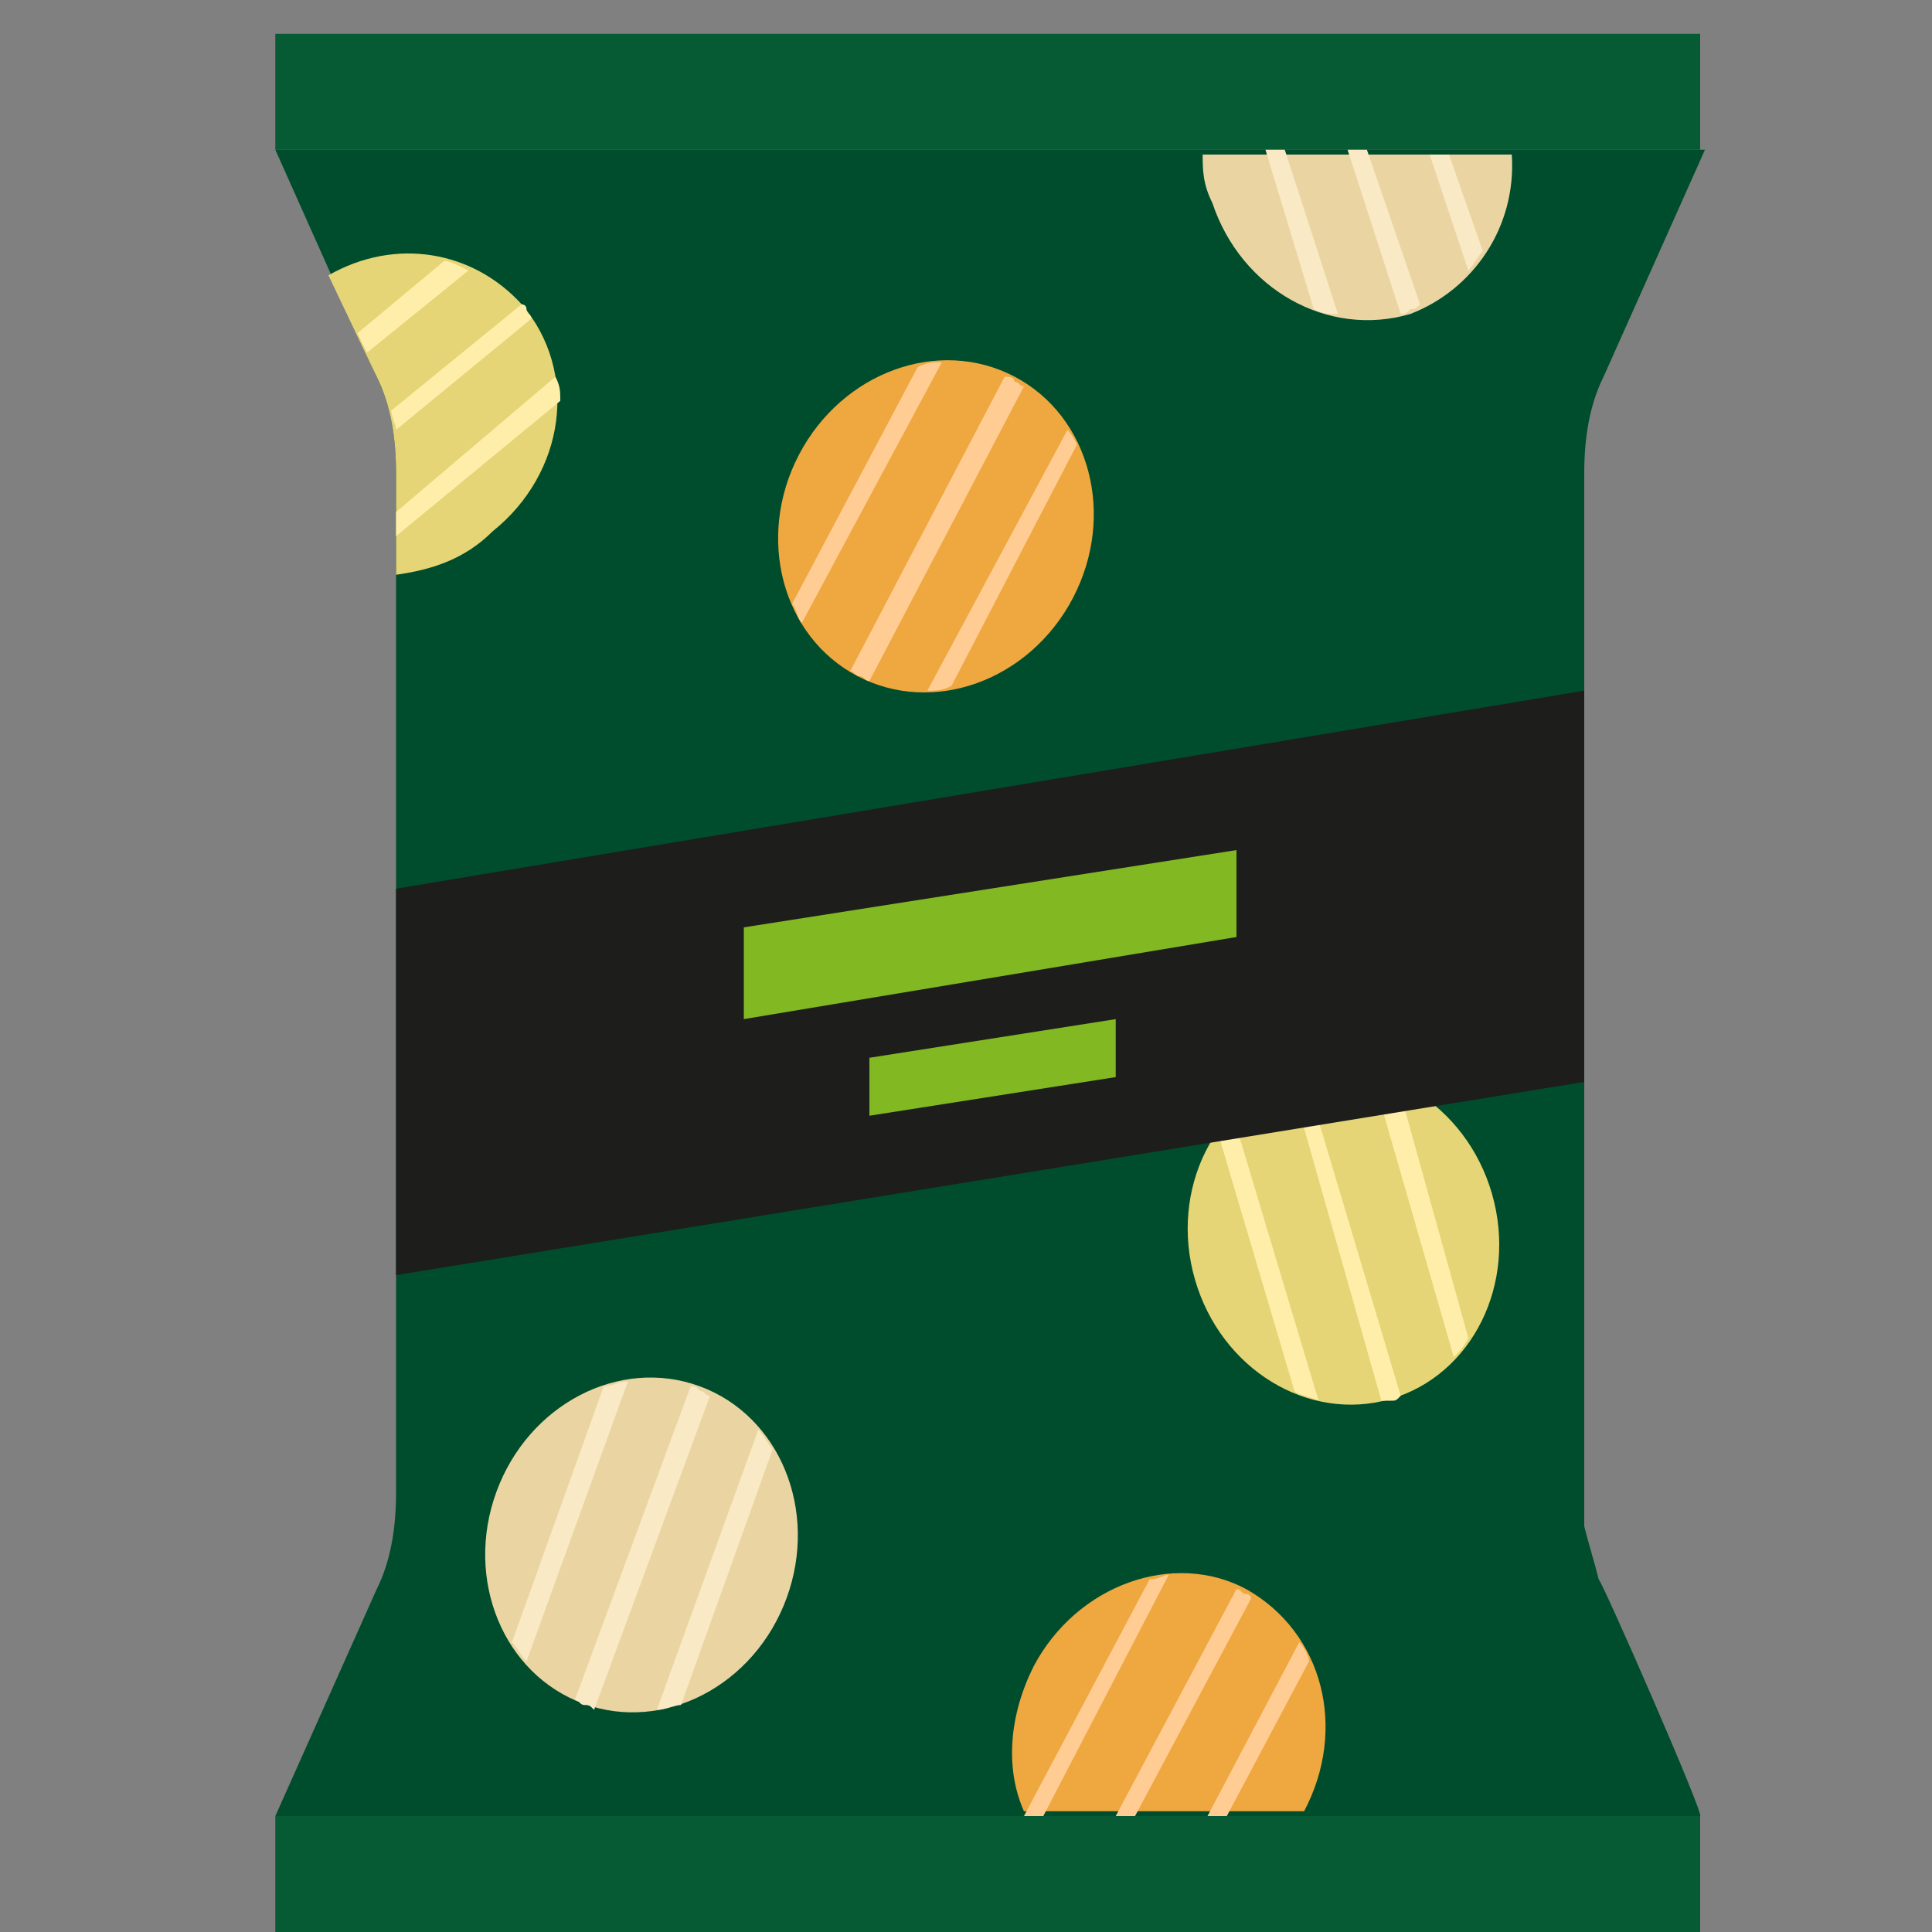
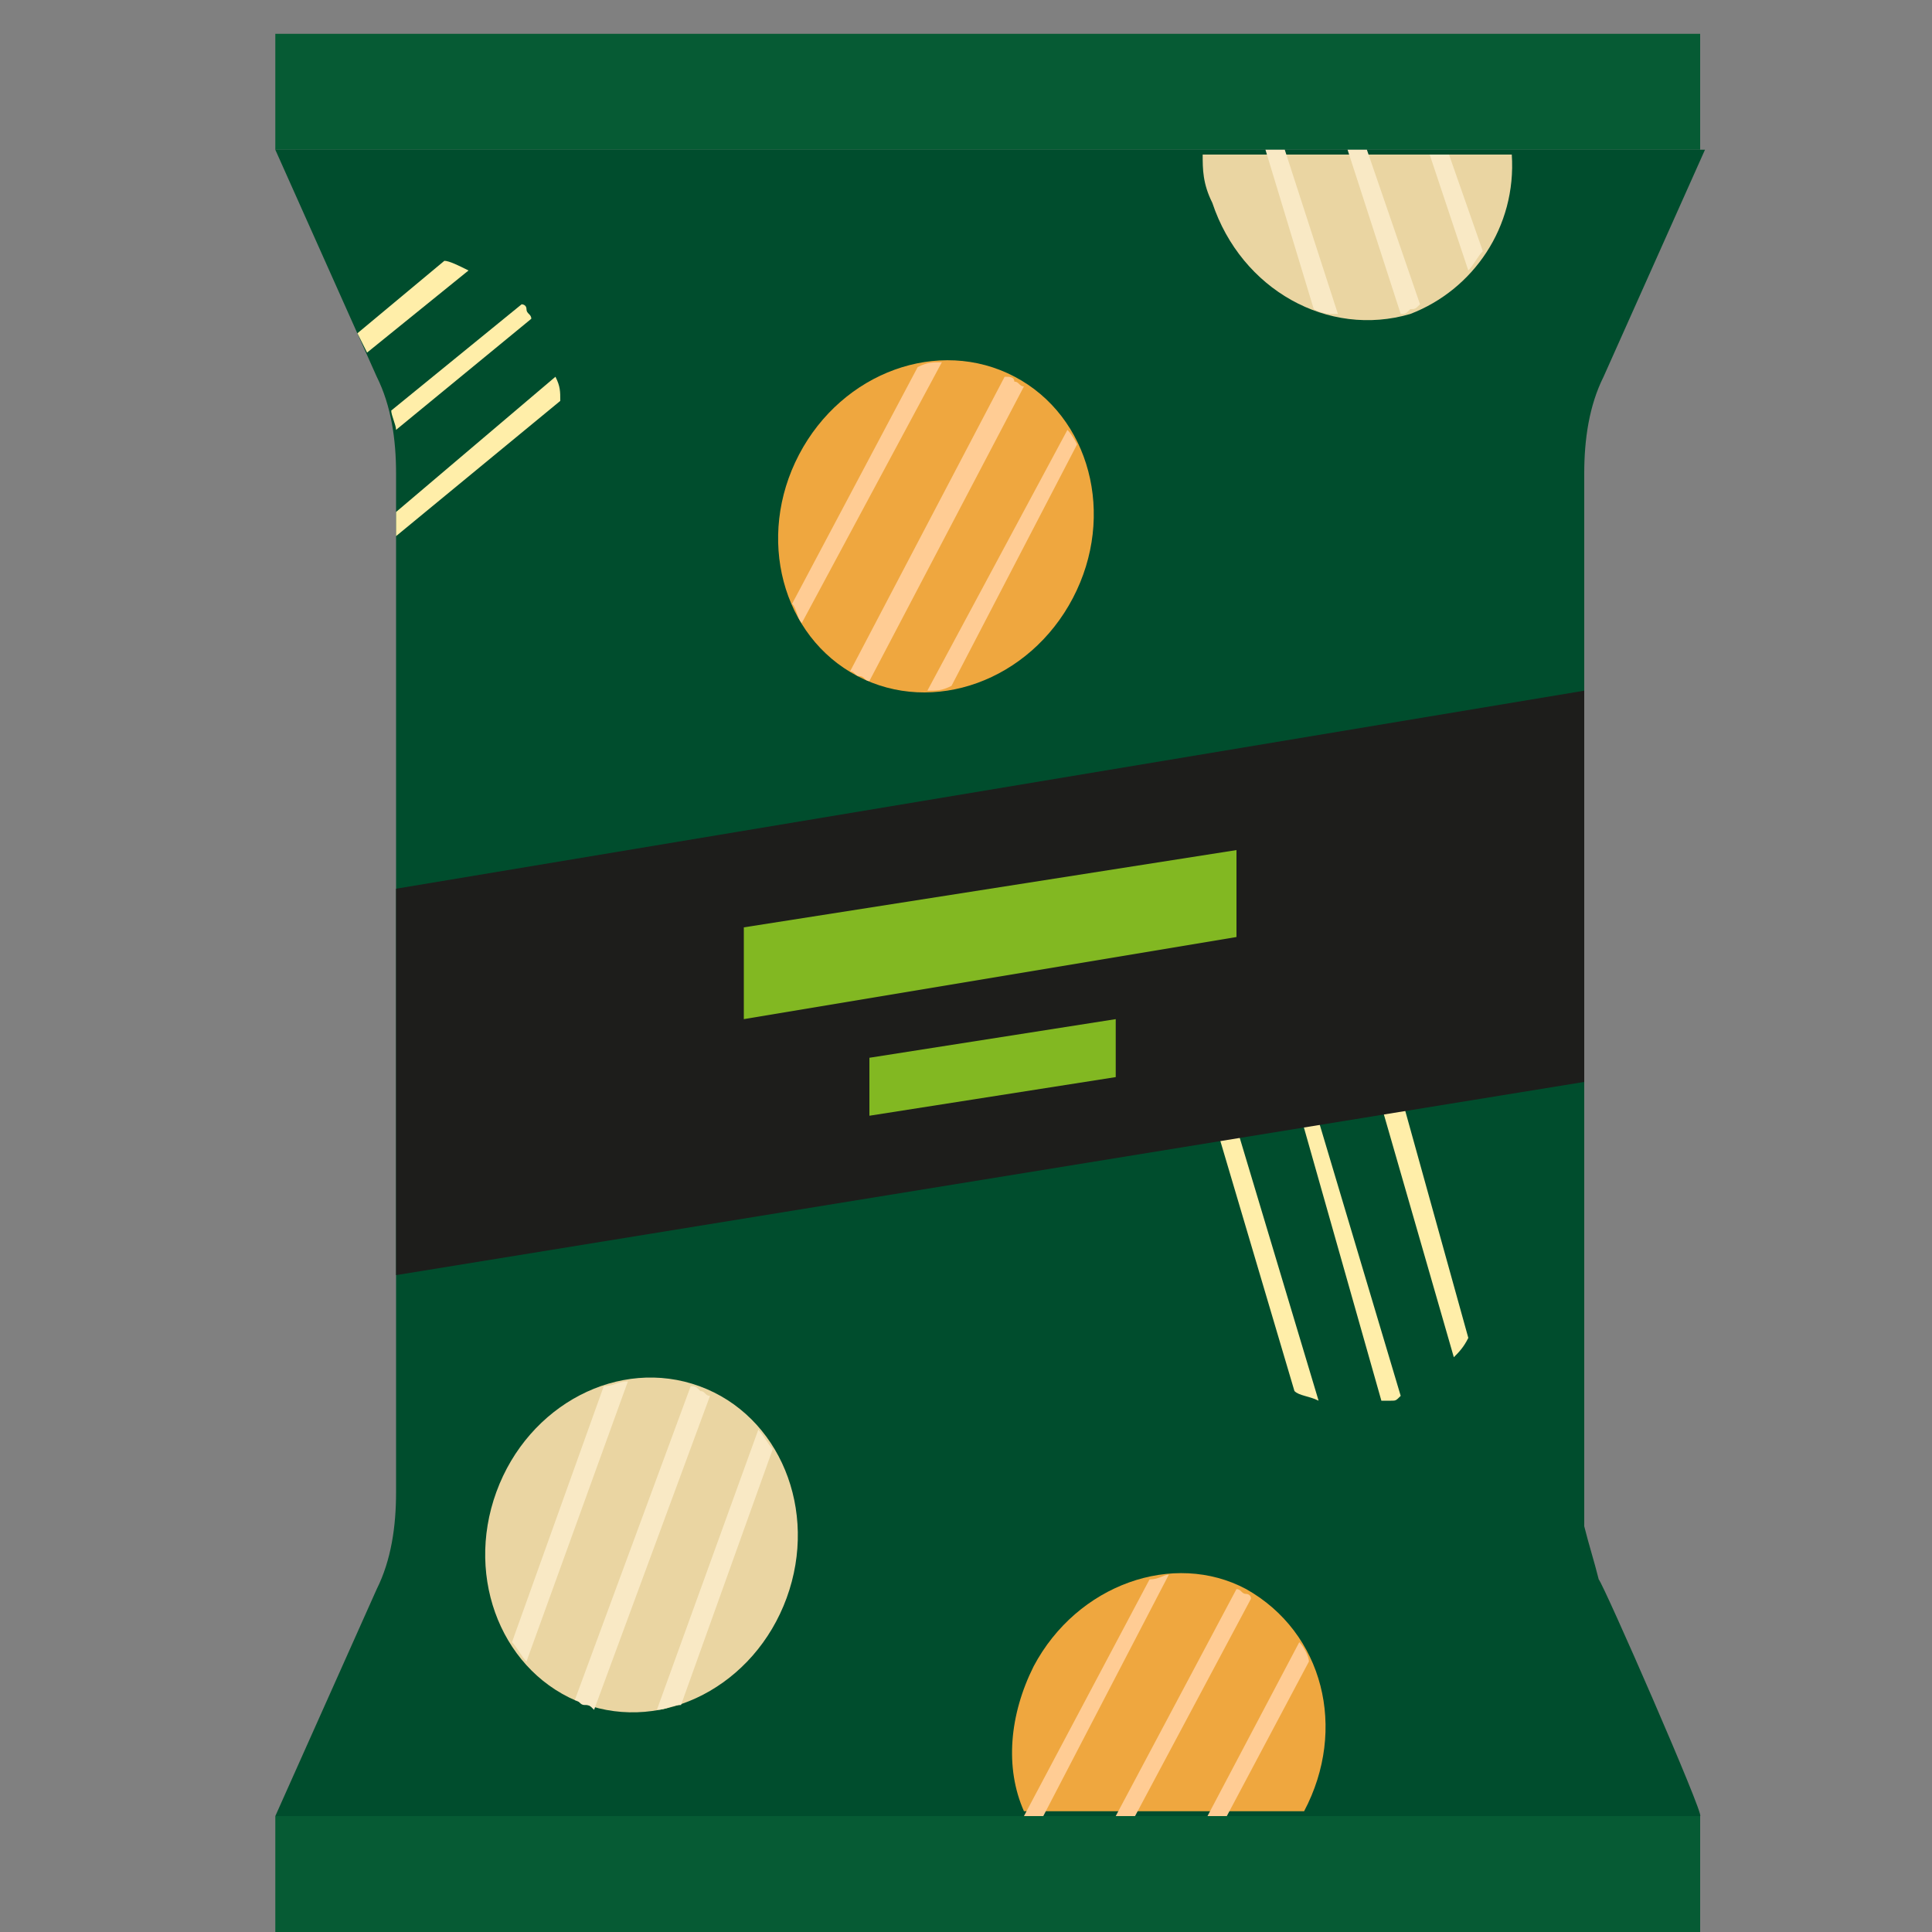
<svg xmlns="http://www.w3.org/2000/svg" version="1.1" x="0px" y="0px" width="40px" height="40px" viewBox="0 0 40 40" enable-background="new 0 0 40 40" xml:space="preserve">
  <rect x="0" y="0" width="40" height="40" fill="#808080" stroke="none" />
  <g id="template_app">
</g>
  <g id="icones">
    <g>
      <rect x="5.7" y="0.7" fill="#065B34" width="29.5" height="2.4" />
      <rect x="5.7" y="37.6" fill="#065B34" width="29.5" height="2.4" />
      <path fill="#004D2D" d="M33.1,32.7c-0.1-0.4-0.2-0.7-0.3-1.1c0,0,0-0.1,0-0.1c0-0.1,0-0.2,0-0.3c0-0.1,0-0.2,0-0.2V9.8    c0-0.7,0.1-1.4,0.4-2l2.1-4.7H5.7l2.1,4.7c0.3,0.6,0.4,1.3,0.4,2v21.1c0,0.7-0.1,1.4-0.4,2l-2.1,4.7h29.5    C35.3,37.6,33.2,32.8,33.1,32.7z" />
      <g>
        <ellipse transform="matrix(0.343 -0.939 0.939 0.343 -21.328 33.499)" fill="#EAD5A2" cx="13.3" cy="32" rx="3.5" ry="3.2" />
        <path fill="#F9E9C5" d="M15.7,29.6l-2.1,5.8c0.2,0,0.3-0.1,0.5-0.1L16,30C15.9,29.9,15.8,29.7,15.7,29.6z M14.3,28.7l-2.4,6.5     c0.1,0,0.1,0.1,0.2,0.1c0.1,0,0.1,0,0.2,0.1l2.4-6.5c-0.1,0-0.1-0.1-0.2-0.1C14.4,28.7,14.4,28.7,14.3,28.7z M10.6,34     c0.1,0.1,0.2,0.3,0.3,0.4l2.1-5.8c-0.2,0-0.3,0.1-0.5,0.1L10.6,34z" />
      </g>
      <g>
-         <ellipse transform="matrix(0.961 -0.277 0.277 0.961 -5.992 8.702)" fill="#E5D576" cx="27.8" cy="25.6" rx="3.2" ry="3.5" />
        <path fill="#FFEEA9" d="M28.4,22.2l1.7,5.9c0.1-0.1,0.2-0.2,0.3-0.4l-1.5-5.4C28.7,22.3,28.5,22.2,28.4,22.2z M26.7,22.3l1.9,6.7     c0.1,0,0.1,0,0.2,0c0.1,0,0.1,0,0.2-0.1L27,22.2c-0.1,0-0.1,0-0.2,0C26.8,22.2,26.7,22.3,26.7,22.3z M26.8,28.8     c0.1,0.1,0.3,0.1,0.5,0.2L25.5,23c-0.1,0.1-0.2,0.2-0.3,0.4L26.8,28.8z" />
      </g>
      <g>
        <ellipse transform="matrix(0.464 -0.886 0.886 0.464 0.719 23.028)" fill="#EFA73F" cx="19.4" cy="10.9" rx="3.5" ry="3.2" />
        <path fill="#FFCC94" d="M22.1,8.9l-2.9,5.4c0.2,0,0.3,0,0.5-0.1l2.6-5C22.3,9.2,22.2,9,22.1,8.9z M20.8,7.8l-3.2,6.1     c0.1,0,0.1,0.1,0.2,0.1c0.1,0,0.1,0.1,0.2,0.1l3.2-6.1c-0.1,0-0.1-0.1-0.2-0.1C21,7.8,20.9,7.8,20.8,7.8z M16.4,12.5     c0.1,0.1,0.1,0.3,0.2,0.4l2.9-5.4c-0.2,0-0.3,0-0.5,0.1L16.4,12.5z" />
      </g>
      <g>
        <polygon fill="#1D1D1B" points="32.8,22.4 8.2,26.4 8.2,18.4 32.8,14.3    " />
        <g>
          <polygon fill="#82B822" points="25.6,19.4 15.4,21.1 15.4,19.2 25.6,17.6     " />
          <polygon fill="#82B822" points="23.1,22.3 18,23.1 18,21.9 23.1,21.1     " />
        </g>
      </g>
      <g>
        <path fill="#EFA73F" d="M27,37.5c0.9-1.7,0.4-3.7-1.2-4.6c-1.5-0.8-3.5-0.1-4.4,1.6c-0.5,1-0.6,2.1-0.2,3L27,37.5     C26.9,37.6,27,37.5,27,37.5z" />
        <path fill="#FFCC94" d="M23.8,32.7l-2.6,4.9h0.4l2.6-5C24.1,32.6,24,32.7,23.8,32.7z M26.9,34L25,37.6h0.4l1.7-3.2     C27.1,34.3,27,34.1,26.9,34z M25.8,33c-0.1,0-0.1-0.1-0.2-0.1l-2.5,4.7h0.4l2.4-4.5C25.9,33,25.8,33,25.8,33z" />
      </g>
      <g>
-         <path fill="#E5D576" d="M7.8,7.8c0.3,0.6,0.4,1.3,0.4,2v2.1c0.7-0.1,1.4-0.3,2-0.9c1.5-1.2,1.8-3.3,0.6-4.7c-1-1.1-2.6-1.4-4-0.6     L7.8,7.8z" />
        <g>
-           <path fill="#FFEEA9" d="M11.5,7.8l-3.3,2.8v0.5l3.4-2.8C11.6,8.1,11.6,8,11.5,7.8z" />
+           <path fill="#FFEEA9" d="M11.5,7.8l-3.3,2.8v0.5l3.4-2.8C11.6,8.1,11.6,8,11.5,7.8" />
          <path fill="#FFEEA9" d="M11,6.6c0-0.1-0.1-0.1-0.1-0.2c0-0.1-0.1-0.1-0.1-0.1L8.1,8.5c0,0.1,0.1,0.3,0.1,0.4L11,6.6z" />
          <path fill="#FFEEA9" d="M7.6,7.3l2.1-1.7C9.5,5.5,9.3,5.4,9.2,5.4L7.4,6.9L7.6,7.3z" />
        </g>
      </g>
      <g>
        <path fill="#EAD5A2" d="M25.1,4.2C25.7,6,27.5,7,29.2,6.5c1.3-0.5,2.2-1.8,2.1-3.3h-6.4C24.9,3.5,24.9,3.8,25.1,4.2z" />
        <g>
          <path fill="#F9E9C5" d="M27.2,6.4c0.2,0.1,0.3,0.1,0.5,0.1l-1.1-3.4h-0.4L27.2,6.4z" />
          <path fill="#F9E9C5" d="M30.4,5.6c0.1-0.1,0.2-0.3,0.3-0.4l-0.7-2h-0.4L30.4,5.6z" />
          <path fill="#F9E9C5" d="M29,6.5c0.1,0,0.1,0,0.2-0.1c0.1,0,0.1,0,0.2-0.1l-1.1-3.2h-0.4L29,6.5z" />
        </g>
      </g>
    </g>
  </g>
</svg>